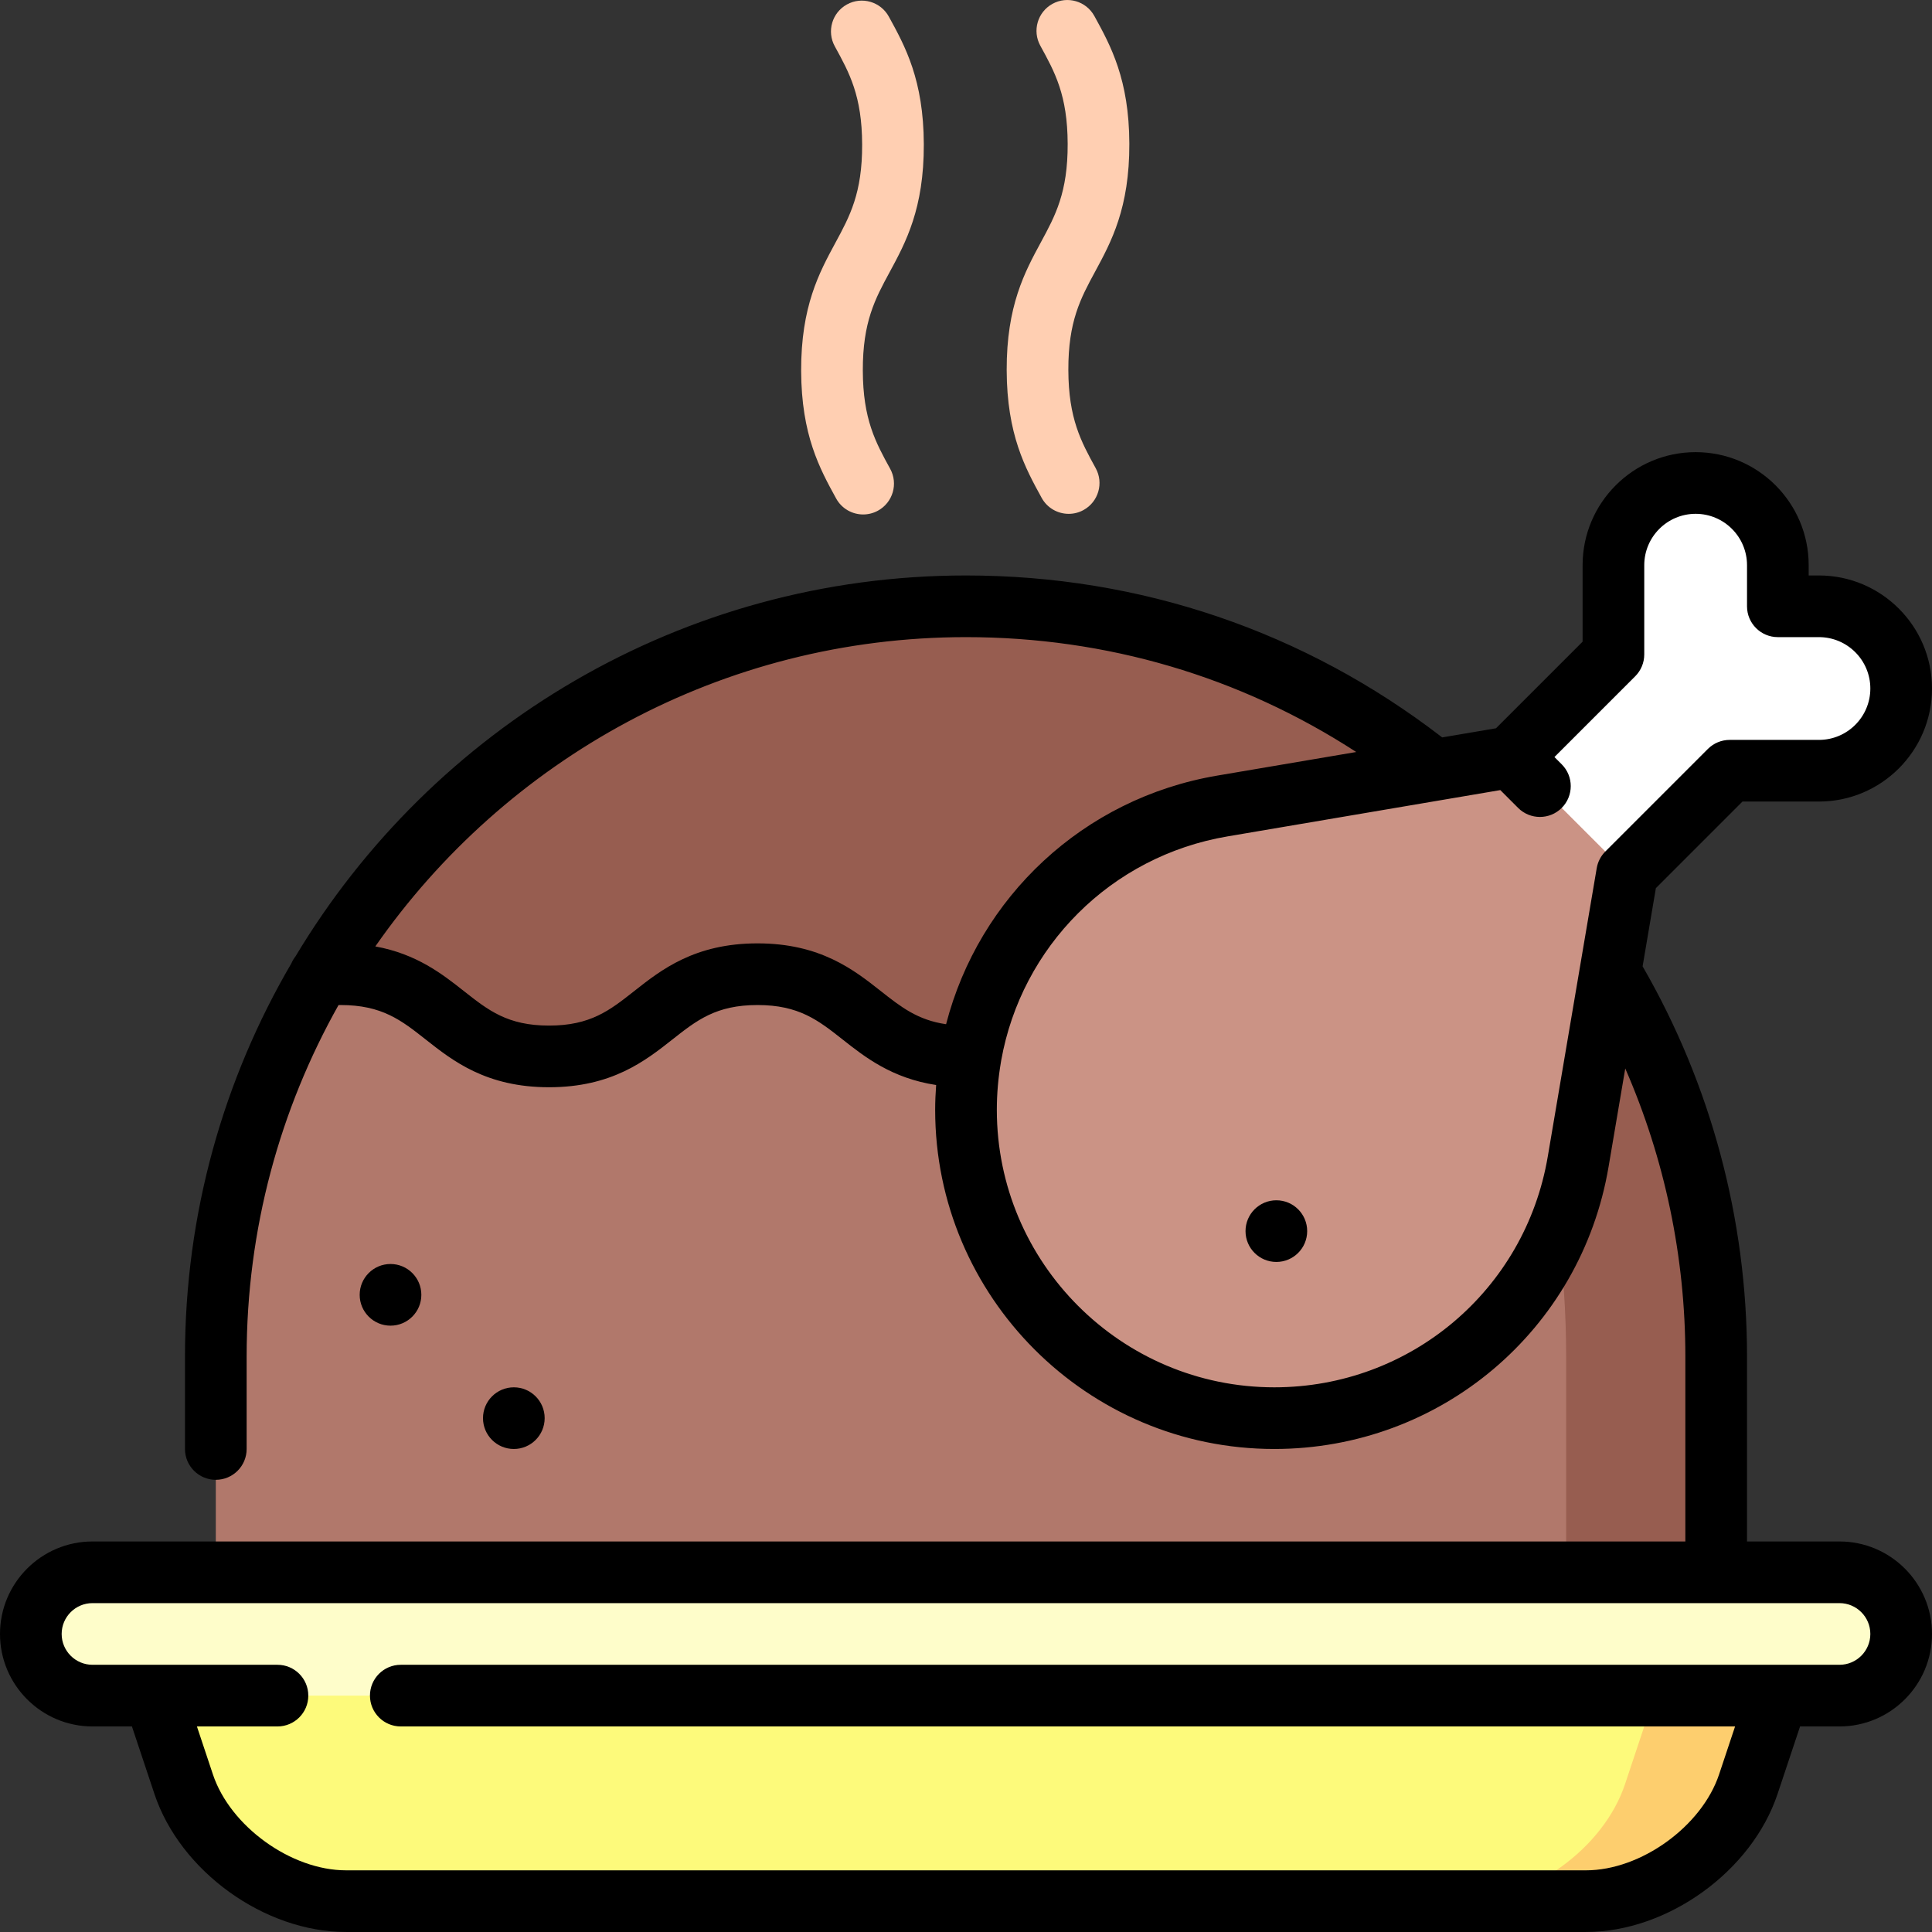
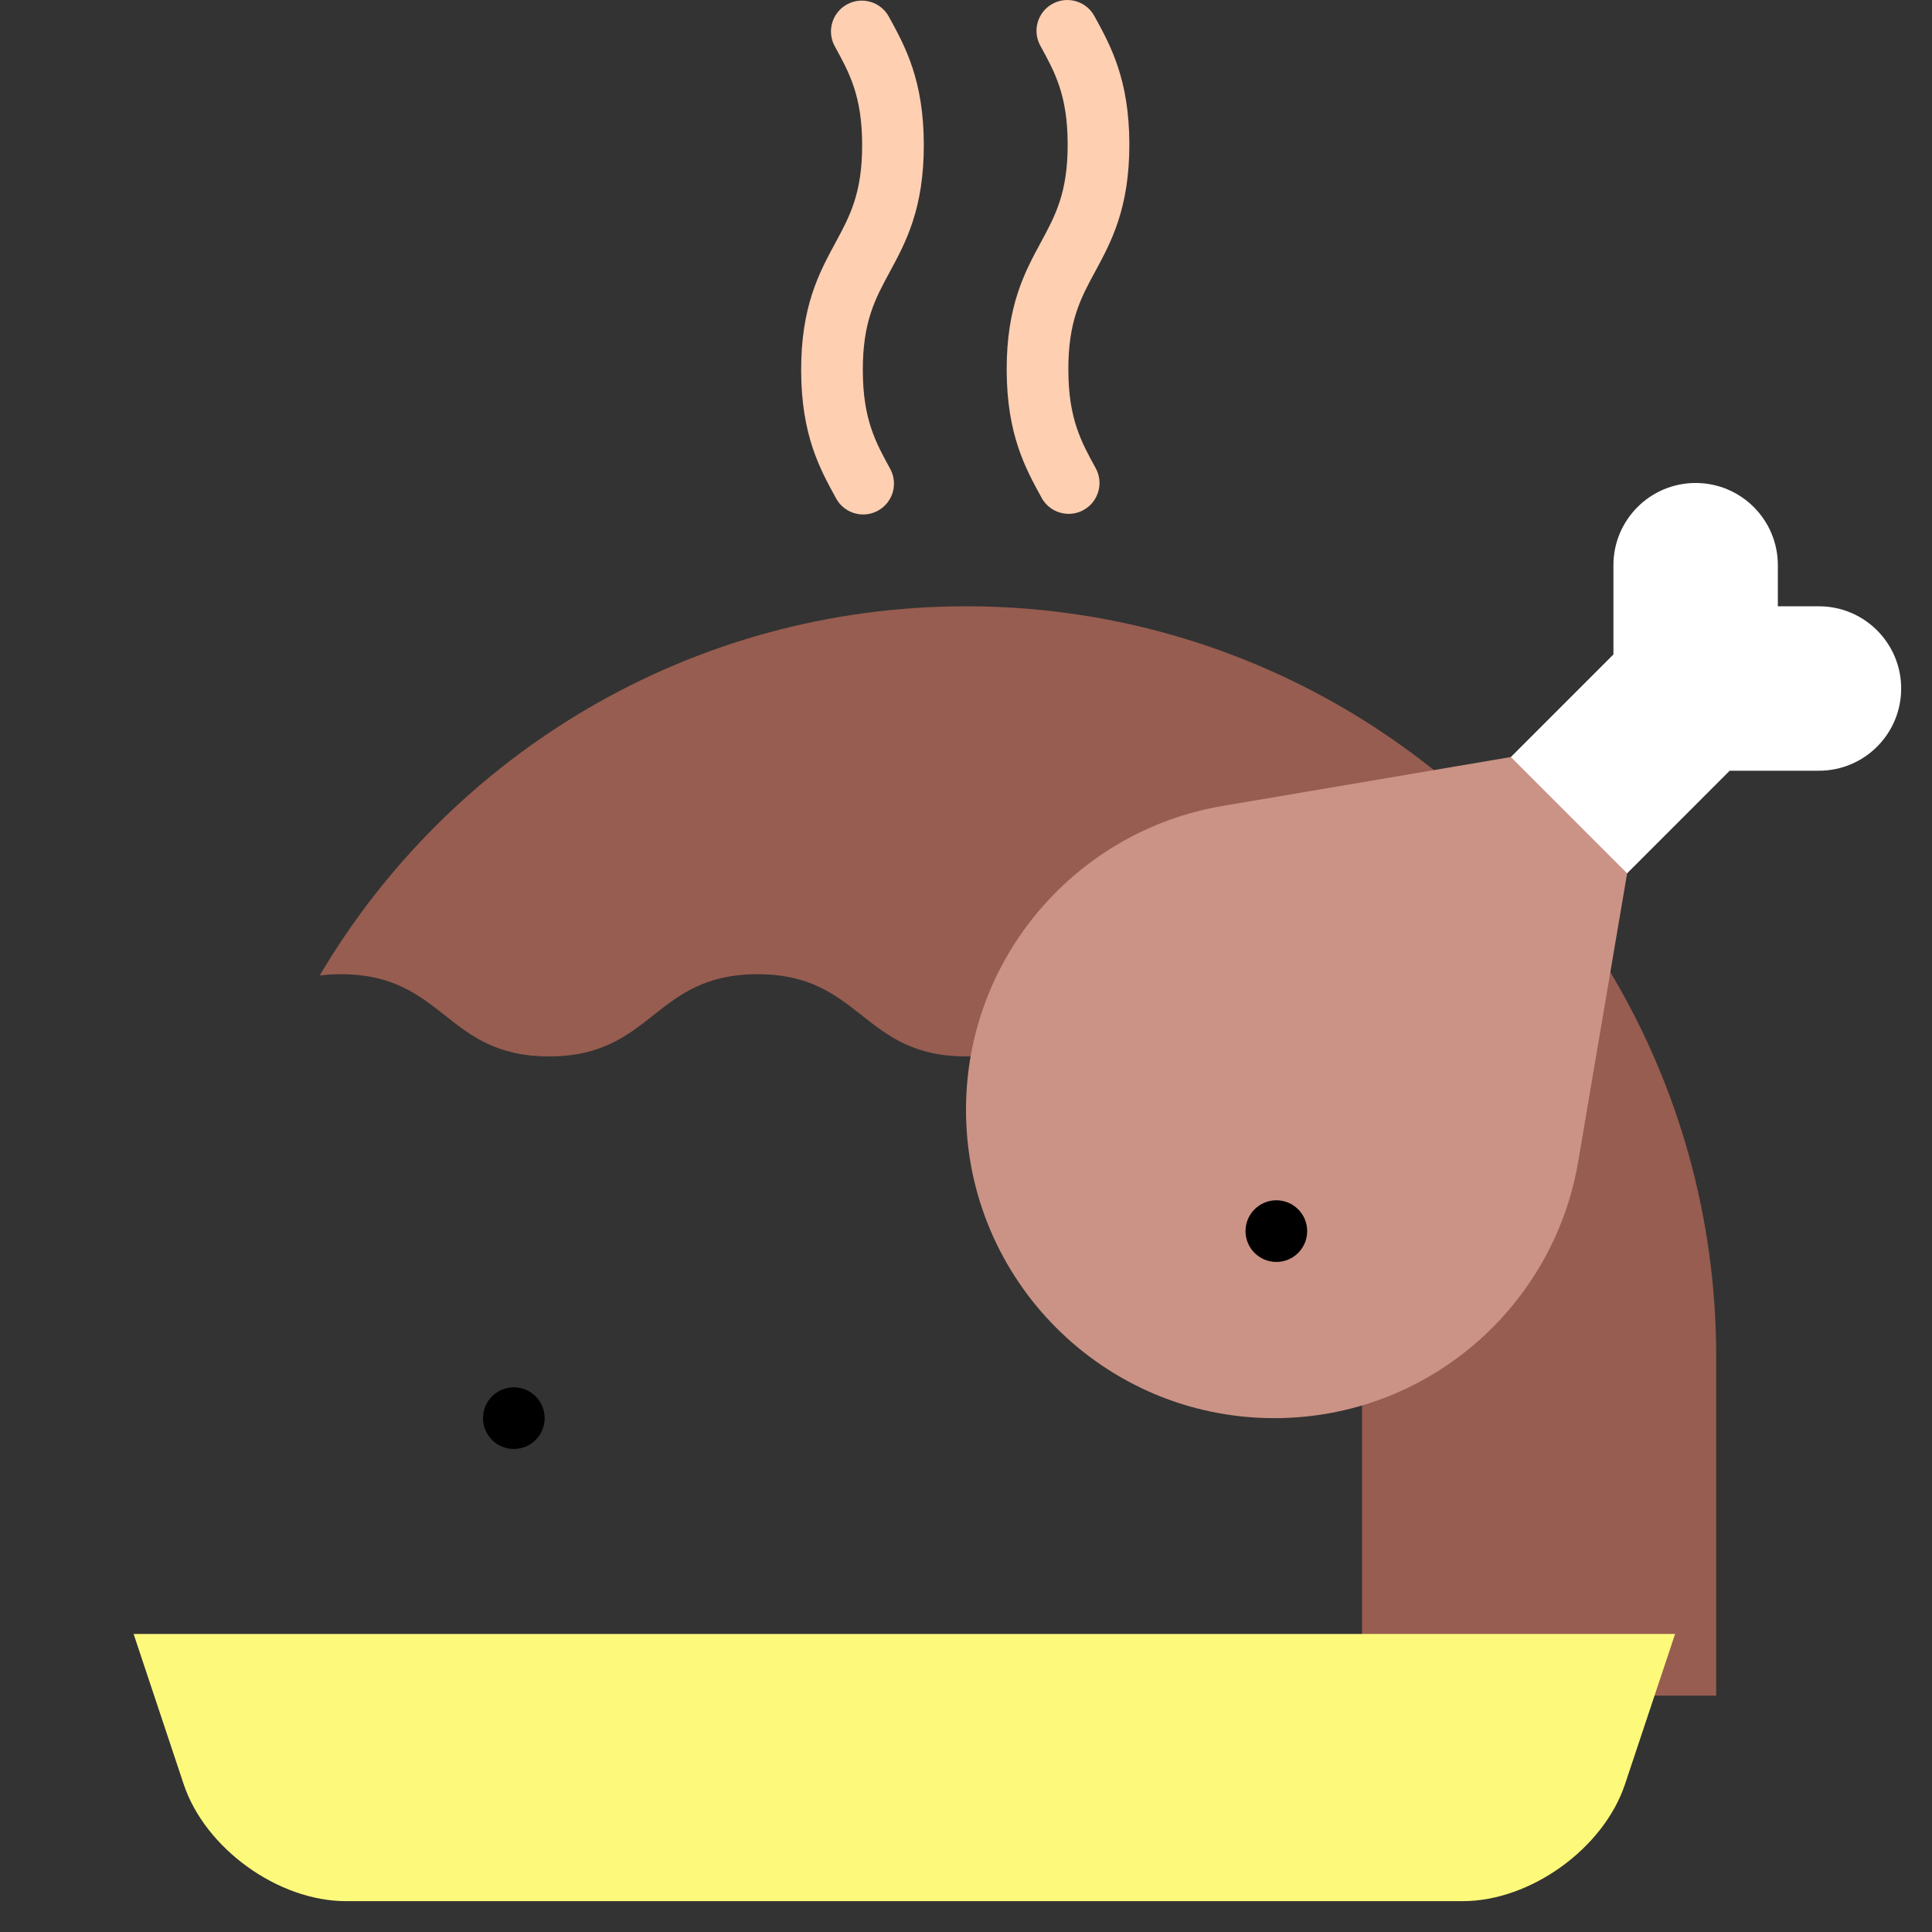
<svg xmlns="http://www.w3.org/2000/svg" version="1.1" id="Capa_1" viewBox="0 0 470 470" xml:space="preserve" width="512" height="512">
  <rect x="0" y="0" width="470" height="470" fill="#333333" stroke="none" />
  <g>
    <path style="fill:#975D50;" d="M392.226,237.302l-60.889-20v195.192H417.5c0,0,0-72.281,0-82.5   C417.5,296.153,408.278,264.471,392.226,237.302z" />
-     <path style="fill:#B1786B;" d="M349.848,217.302L117.775,217.3l-40,20C61.723,264.469,52.5,296.152,52.5,329.995v60H381   c0,0,0-38.979,0-60C381,287.464,369.361,248.332,349.848,217.302z" />
    <path style="fill:#975D50;" d="M235,147.495c-66.95,0-125.468,36.058-157.225,89.805c1.579-0.191,3.256-0.305,5.078-0.305   c25.357,0,25.357,20,50.714,20c25.356,0,25.356-20,50.712-20c25.357,0,25.357,20,50.714,20c25.356,0,25.356-20,50.712-20   c25.357,0,25.357,20,50.714,20c25.356,0,25.356-20,50.712-20c1.829,0,3.512,0.115,5.096,0.308   C360.47,183.553,301.951,147.495,235,147.495z" />
-     <path style="fill:#FDCE6E;" d="M407.5,397.495l-51.667,65h30c16.5,0,34.269-12.807,39.487-28.46l12.18-36.54H407.5z" />
    <path style="fill:#FDFA7B;" d="M32.5,397.495l12.18,36.54c5.218,15.653,22.987,28.46,39.487,28.46h271.667   c16.5,0,34.269-12.807,39.487-28.46l12.18-36.54H32.5z" />
-     <path style="fill:#FEFDCA;" d="M447.5,382.495h-425c-8.284,0-15,6.716-15,15s6.716,15,15,15h425c8.284,0,15-6.716,15-15   S455.784,382.495,447.5,382.495z" />
    <path style="fill:#FFFFFF;" d="M462.5,167.495c0-11.046-8.954-20-20-20c-1.355,0-5.34,0-10,0c0-4.66,0-8.645,0-10   c0-11.046-8.954-20-20-20c-11.046,0-20,8.955-20,20l0,21.716l-24.952,24.952l-0.001,28.285l28.285,0.002l24.953-24.956l21.716,0   C453.545,187.495,462.5,178.541,462.5,167.495z" />
    <path style="fill:#CB9385;" d="M383.925,282.597l11.907-70.146l-28.284-28.288l-70.15,11.907   C261.98,202.065,235,232.87,235,269.995c0,41.421,33.579,75,75,75C347.124,344.995,377.929,318.015,383.925,282.597z" />
    <path style="fill:#FFCFB2;" d="M244.897,90.05c0.047,15.664,4.542,23.847,8.508,31.065c1.365,2.485,3.932,3.89,6.58,3.89   c1.221,0,2.459-0.299,3.604-0.928c3.63-1.994,4.956-6.554,2.962-10.185c-3.552-6.465-6.619-12.049-6.654-23.888   c-0.035-11.837,3-17.44,6.514-23.928c3.924-7.243,8.37-15.453,8.324-31.116c-0.047-15.663-4.543-23.846-8.51-31.066   c-1.994-3.629-6.554-4.957-10.185-2.961c-3.631,1.994-4.957,6.554-2.962,10.185c3.553,6.466,6.621,12.051,6.656,23.888   s-3,17.44-6.514,23.928C249.298,66.177,244.852,74.387,244.897,90.05z" />
    <path style="fill:#FFCFB2;" d="M194.897,90.198c0.047,15.663,4.542,23.846,8.508,31.065c1.364,2.485,3.932,3.891,6.58,3.891   c1.221,0,2.459-0.298,3.604-0.928c3.631-1.994,4.957-6.554,2.963-10.184c-3.552-6.467-6.619-12.051-6.654-23.89   c-0.035-11.837,3-17.44,6.514-23.928c3.924-7.243,8.37-15.453,8.324-31.116c-0.047-15.663-4.543-23.846-8.51-31.066   c-1.994-3.63-6.554-4.958-10.185-2.961c-3.631,1.994-4.957,6.554-2.962,10.185c3.553,6.466,6.621,12.051,6.656,23.888   s-3,17.44-6.514,23.928C199.298,66.325,194.852,74.535,194.897,90.198z" />
-     <circle cx="95" cy="314.995" r="7.5" />
    <circle cx="125" cy="344.995" r="7.5" />
-     <path d="M447.5,374.995H425v-45c0-33.411-8.791-66.157-25.402-94.916l3.228-19.016l21.065-21.068H442.5   c15.164,0,27.5-12.337,27.5-27.5s-12.336-27.5-27.5-27.5H440v-2.5c0-15.163-12.336-27.5-27.5-27.5s-27.5,12.337-27.5,27.5v18.609   l-21.064,21.064l-13.091,2.222c-33.435-25.783-73.412-39.396-115.844-39.396c-69.209,0-129.884,37.201-163.105,92.652   c-0.411,0.52-0.749,1.095-1.011,1.708C54.44,262.463,45,295.145,45,329.995v22.5c0,4.143,3.358,7.5,7.5,7.5s7.5-3.357,7.5-7.5   v-22.5c0-31.028,8.127-60.189,22.349-85.485c0.169-0.002,0.333-0.015,0.504-0.015c10.077,0,14.77,3.702,20.712,8.389   c6.559,5.173,14.721,11.611,30.001,11.611c15.28,0,23.442-6.438,30.001-11.611c5.941-4.687,10.635-8.389,20.711-8.389   c10.077,0,14.77,3.702,20.712,8.389c5.432,4.285,11.979,9.426,22.745,11.069c-0.144,1.998-0.237,4.01-0.237,6.042   c0,45.49,37.009,82.5,82.5,82.5c40.386,0,74.586-28.869,81.319-68.643l4.061-23.923c9.597,21.977,14.62,45.83,14.62,70.066v45H22.5   c-12.407,0-22.5,10.094-22.5,22.5s10.093,22.5,22.5,22.5h9.594l5.47,16.411c6.278,18.835,26.749,33.589,46.602,33.589h301.667   c19.854,0,40.324-14.754,46.602-33.589l5.47-16.411h9.594c12.407,0,22.5-10.094,22.5-22.5S459.907,374.995,447.5,374.995z    M214.28,241.106c-6.559-5.173-14.721-11.611-30.001-11.611c-15.28,0-23.442,6.438-30.001,11.611   c-5.941,4.687-10.635,8.389-20.711,8.389c-10.077,0-14.77-3.702-20.712-8.389c-5.229-4.124-11.49-9.042-21.55-10.871   c31.642-45.439,84.25-75.24,143.696-75.24c34.222,0,66.706,9.615,94.93,27.946l-33.784,5.735   c-32.703,5.536-58.017,29.644-65.992,60.486C223.237,248.158,219.179,244.97,214.28,241.106z M310,337.495   c-37.22,0-67.5-30.28-67.5-67.5c0-3.939,0.345-7.802,0.991-11.568c0.029-0.144,0.049-0.291,0.069-0.438   c4.926-27.619,26.582-49.698,55.092-54.524l66.33-11.259l4.331,4.333c1.465,1.466,3.385,2.198,5.305,2.198   c1.919,0,3.838-0.731,5.302-2.195c2.929-2.929,2.931-7.677,0.002-10.606l-1.77-1.771l19.65-19.65   c1.407-1.407,2.197-3.314,2.197-5.304v-21.716c0-6.893,5.607-12.5,12.5-12.5s12.5,5.607,12.5,12.5v10.001   c0,4.142,3.358,7.499,7.5,7.499h10c6.893,0,12.5,5.607,12.5,12.5s-5.607,12.5-12.5,12.5h-21.716c-1.989,0-3.897,0.79-5.304,2.197   l-24.953,24.956c-1.1,1.1-1.83,2.515-2.09,4.048l-11.907,70.149C371.022,313.88,343.042,337.495,310,337.495z M447.5,404.995   h-14.822c-0.033-0.001-0.065,0-0.098,0H97.5c-4.142,0-7.5,3.357-7.5,7.5s3.358,7.5,7.5,7.5h324.594l-3.889,11.667   c-4.216,12.647-19.04,23.333-32.372,23.333H84.167c-13.332,0-28.156-10.686-32.372-23.333l-3.889-11.667H67.5   c4.142,0,7.5-3.357,7.5-7.5s-3.358-7.5-7.5-7.5h-45c-4.136,0-7.5-3.364-7.5-7.5s3.364-7.5,7.5-7.5h425c4.136,0,7.5,3.364,7.5,7.5   S451.636,404.995,447.5,404.995z" />
    <circle cx="310.5" cy="299.495" r="7.5" />
  </g>
</svg>